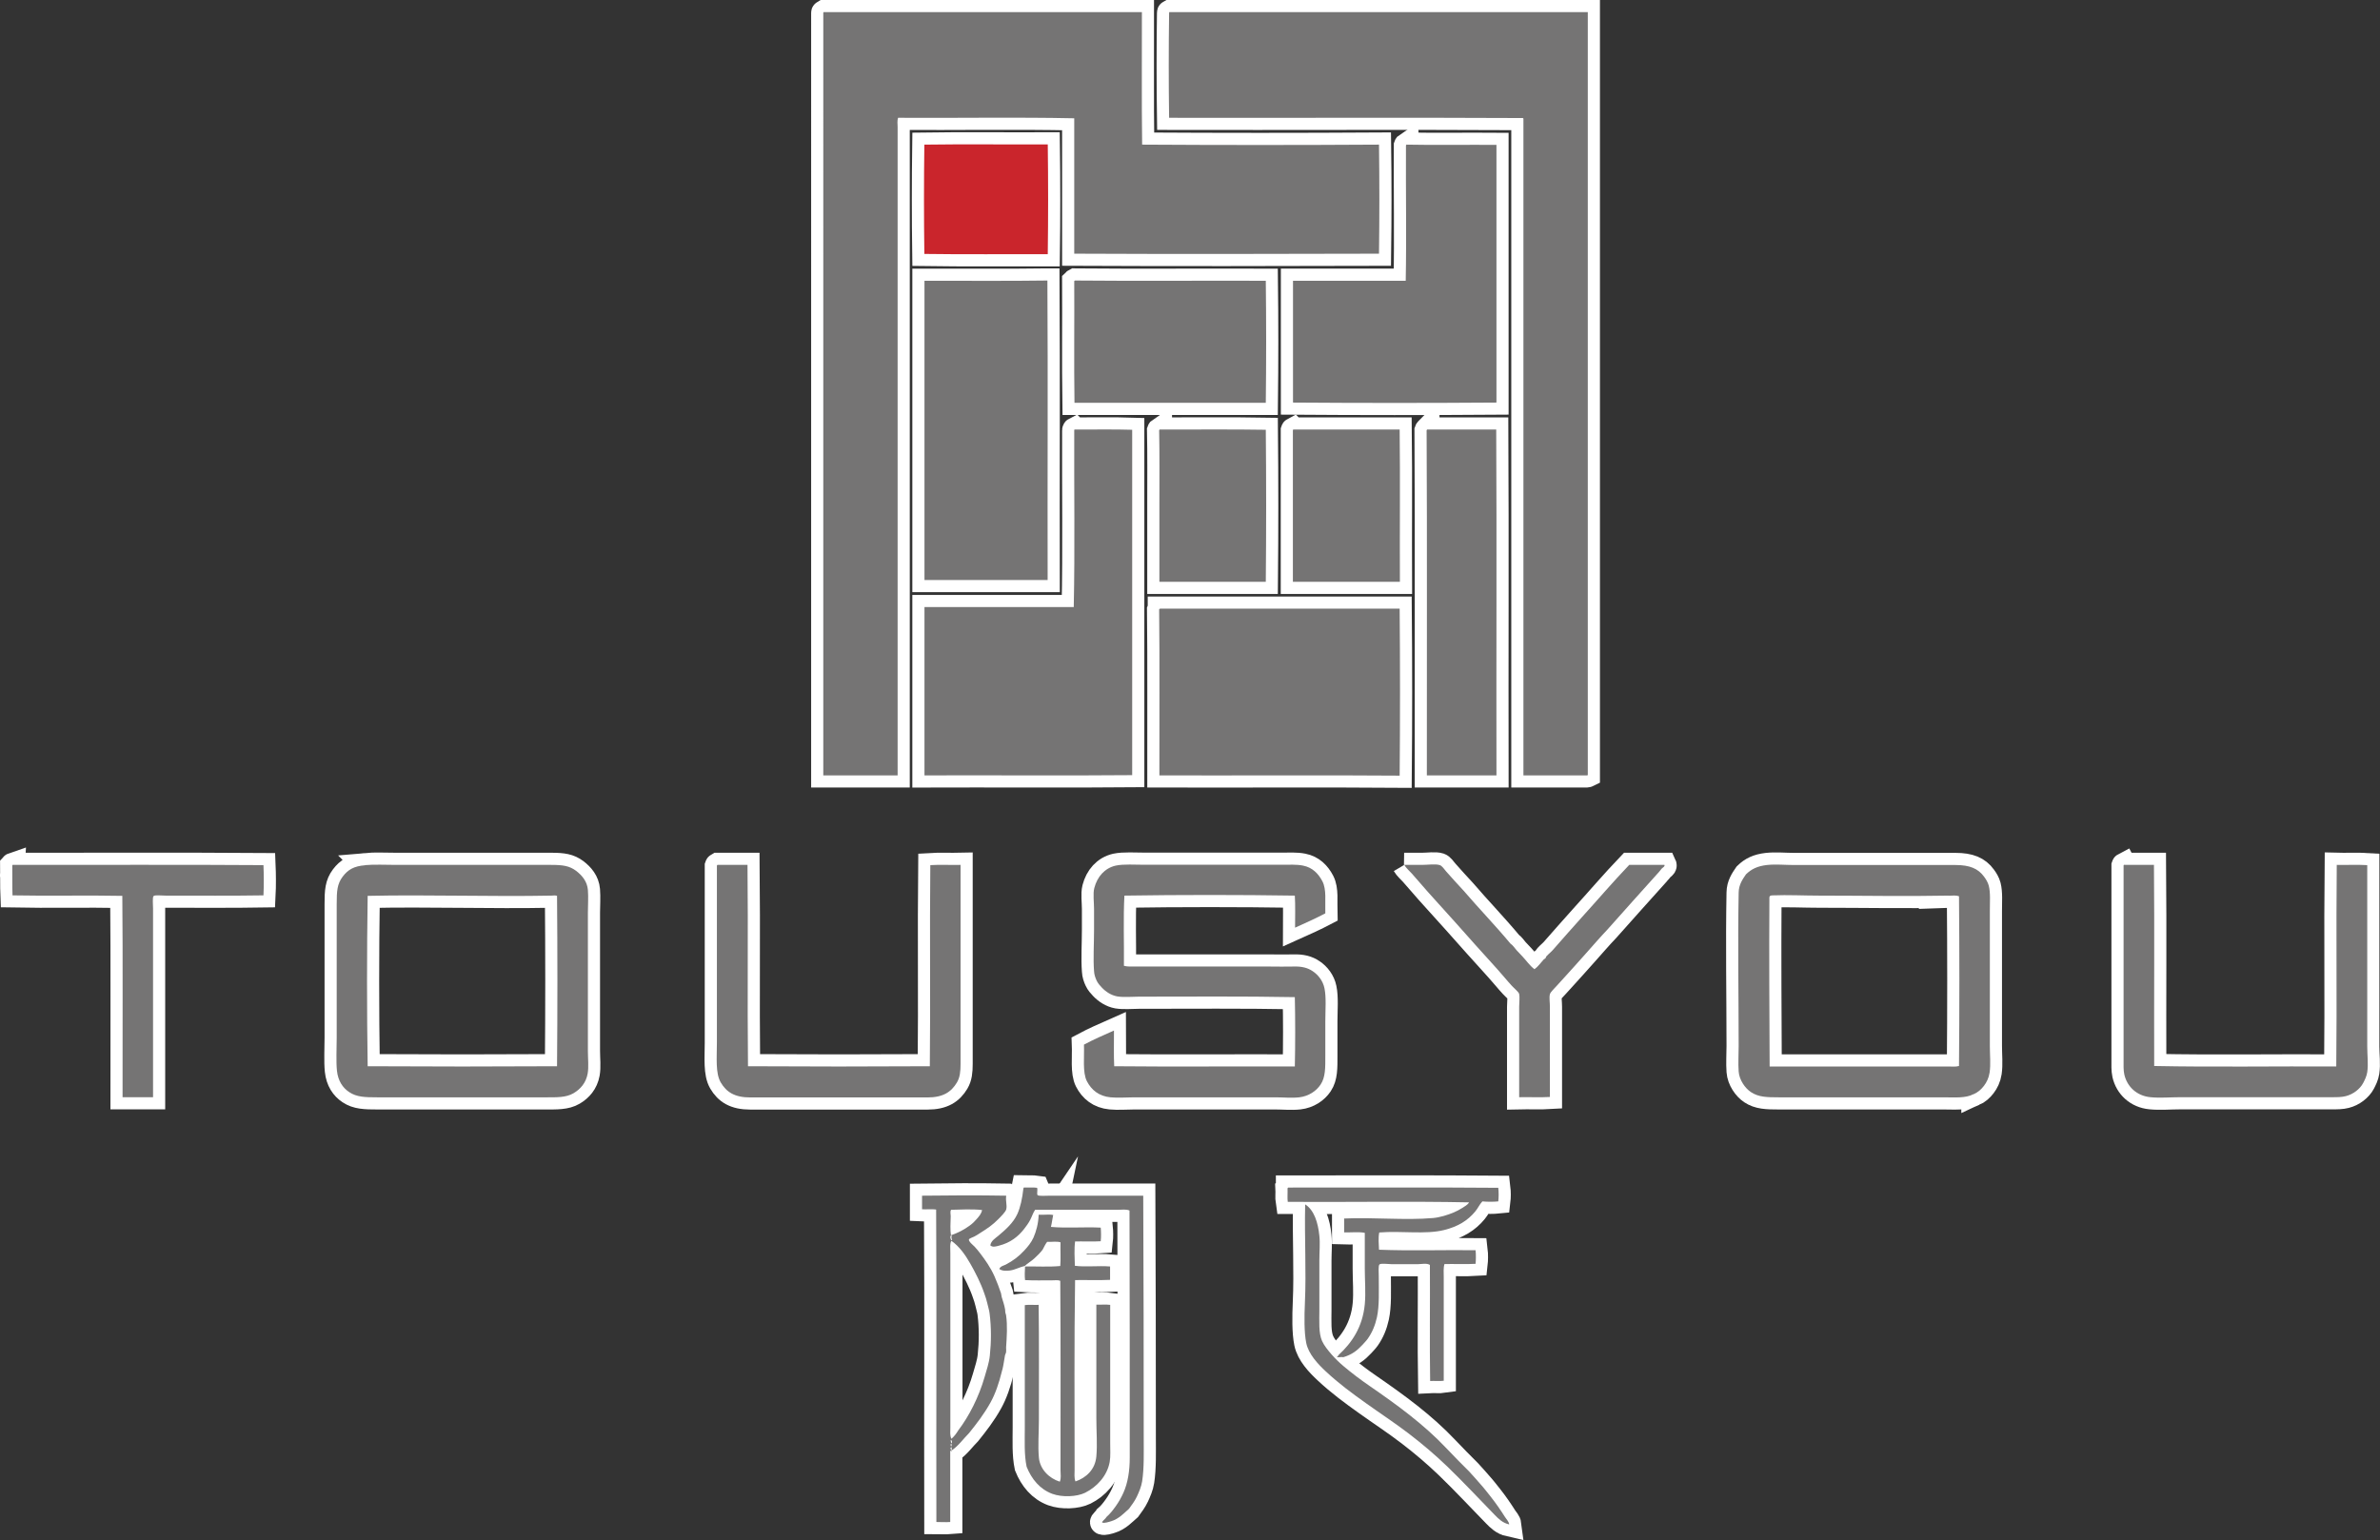
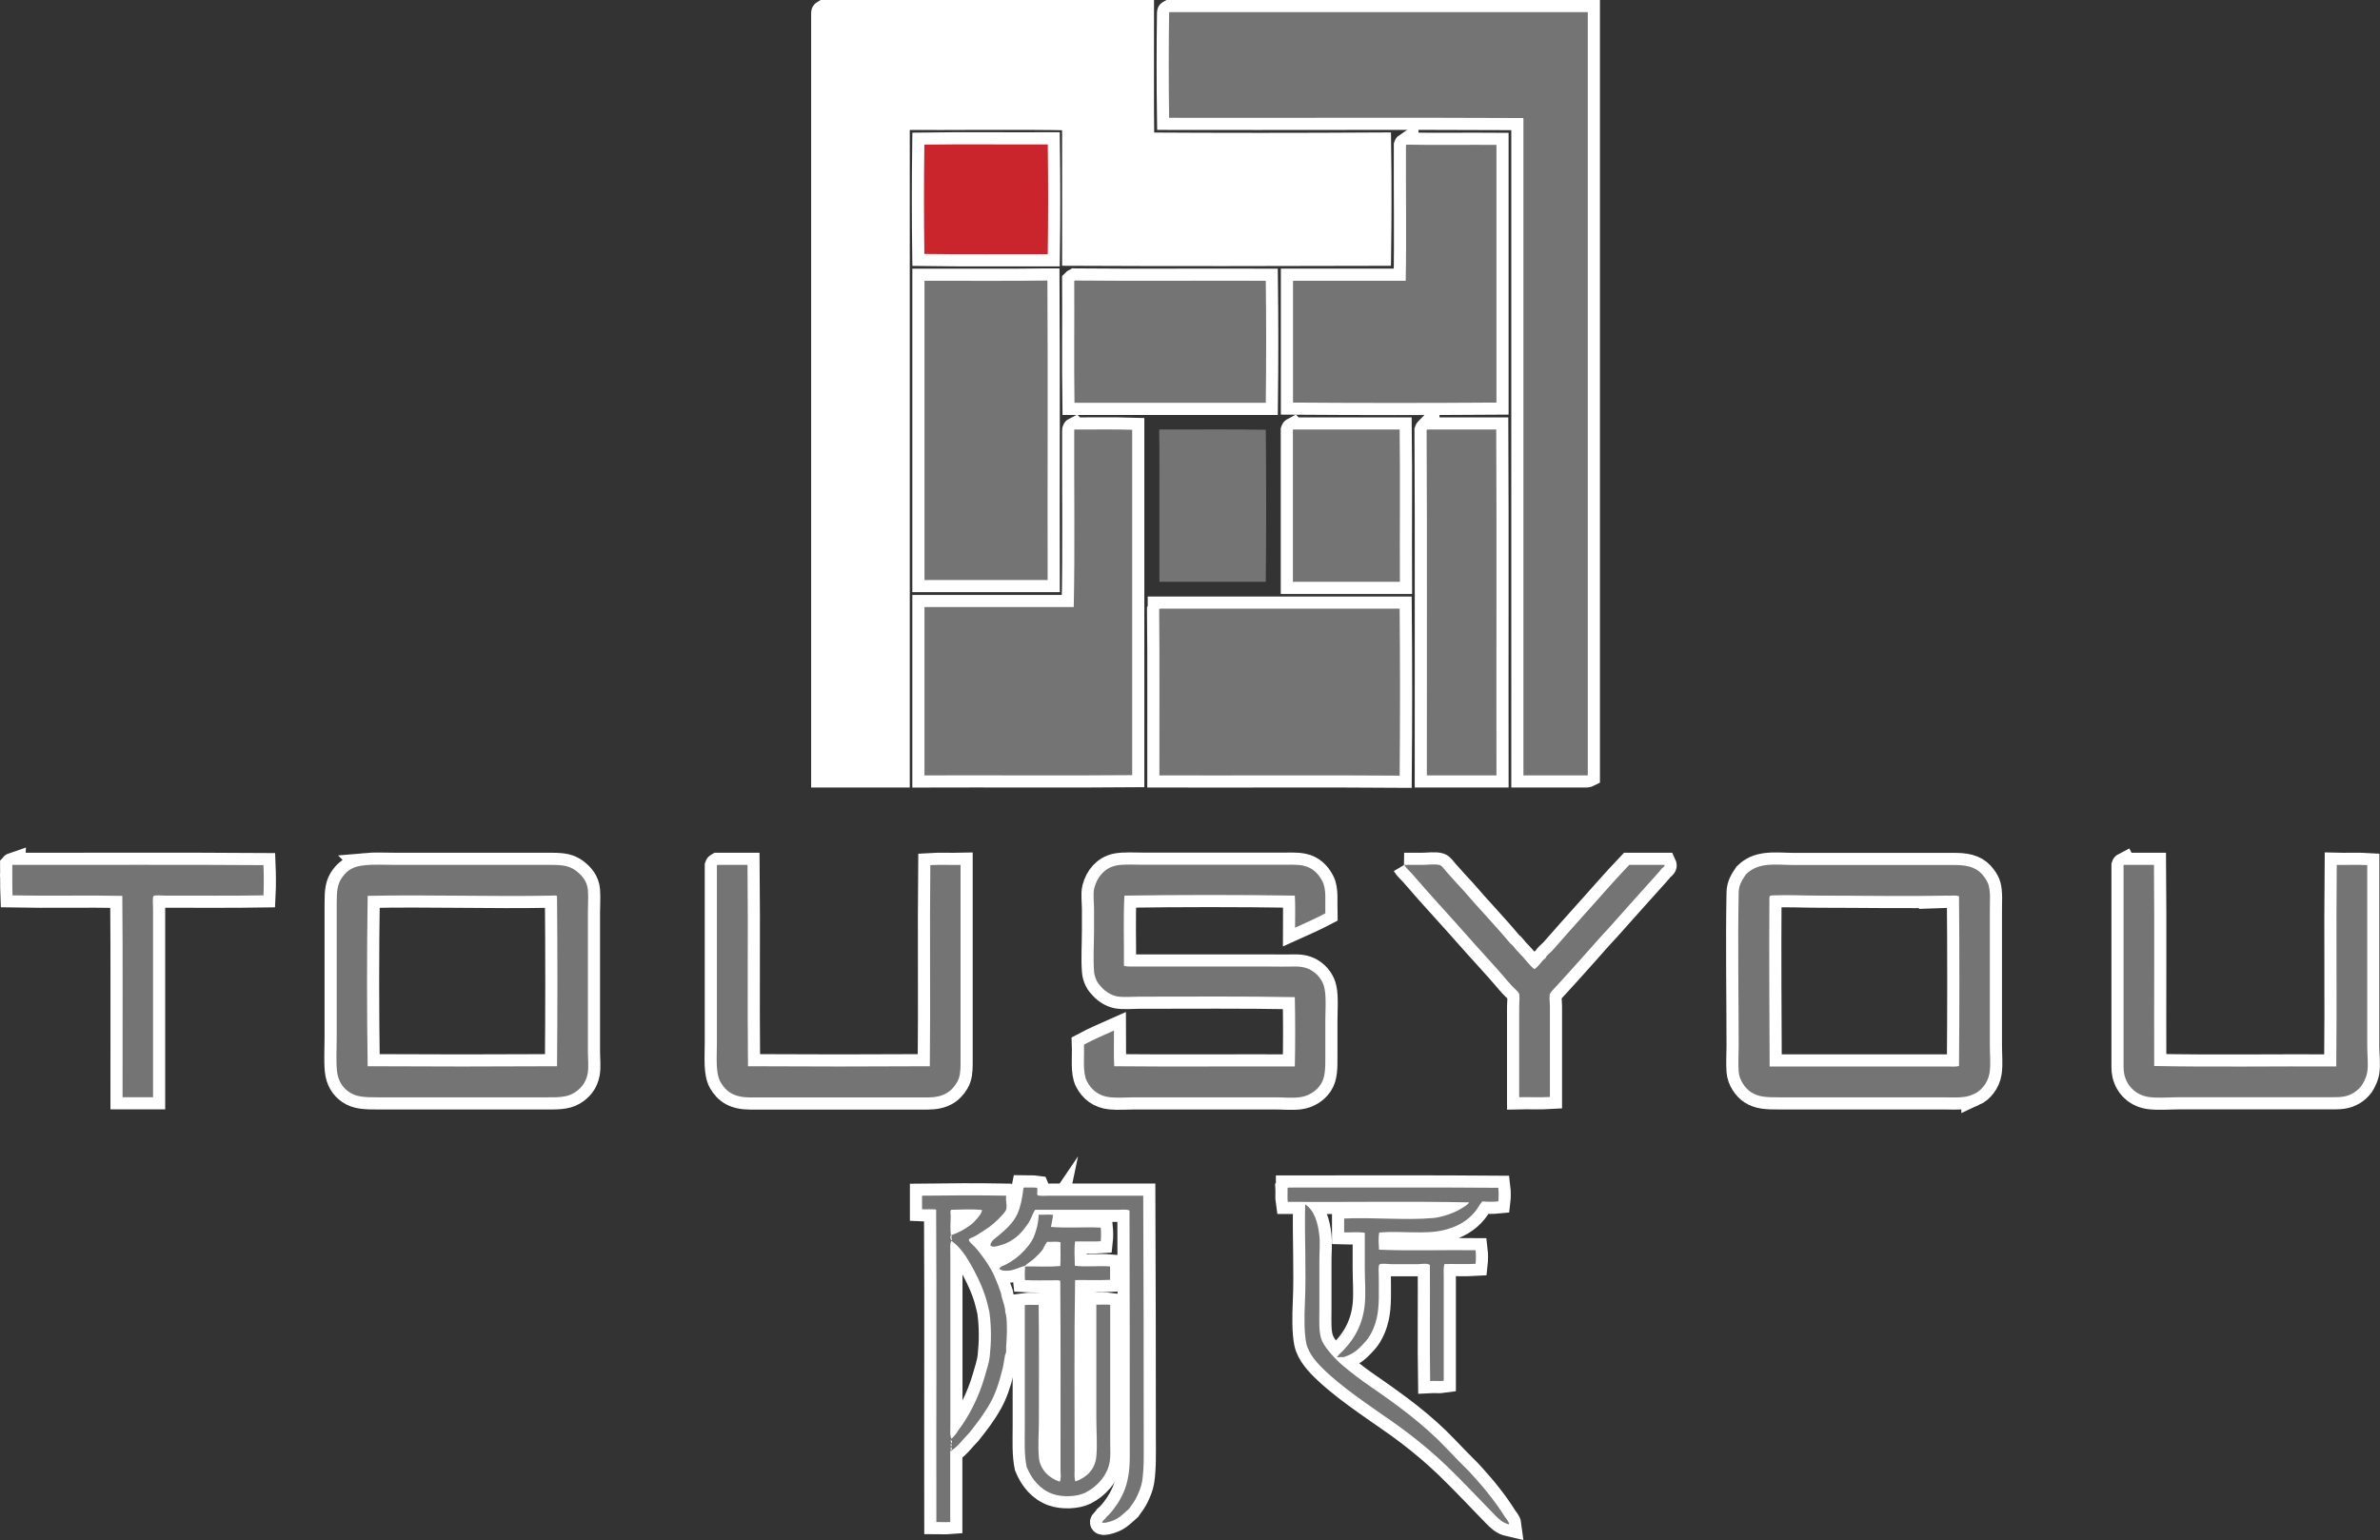
<svg xmlns="http://www.w3.org/2000/svg" id="_圖層_1" viewBox="0 0 195.94 126.82">
  <rect x="0" y="0" width="195.94" height="126.82" fill="#333333" stroke="none" />
  <defs>
    <style>.cls-1{fill:#ca252c;}.cls-1,.cls-2,.cls-3{fill-rule:evenodd;}.cls-2{fill:#fff;stroke:#fff;stroke-miterlimit:10;stroke-width:2px;}.cls-3{fill:#757474;}</style>
  </defs>
  <path class="cls-2" d="m67.81,1h26.2c.01,3.54-.03,7.33.02,10.91,6.36.04,13.07.04,19.5,0,.04,2.94.04,6.04,0,8.98-8.32.02-16.74.04-25.09,0v-11.15c-4.75-.1-9.73-.01-14.5-.04-.09.24-.04.52-.04.77v53.38c-1.87,0-4.19,0-6.12,0V1.07s0-.06.02-.07Z" />
  <path class="cls-2" d="m96.27,1h34.45v62.83s-.04.02-.06.02h-5.24V9.76s-.04-.02-.04-.04c-9.61-.05-19.43,0-29.13-.02-.04-2.73-.04-5.9,0-8.63,0-.03,0-.06.02-.07Z" />
  <path class="cls-2" d="m115.81,11.91c2.42.05,4.94,0,7.39.02v21.22c-5.5.04-11.29.04-16.75,0v-10.03c3.08,0,6.27,0,9.28,0,.07-3.51,0-7.46.02-11.15.01-.03.03-.05.06-.07Z" />
  <path class="cls-2" d="m86.19,23.1h.04c.05,8.18,0,16.45.02,24.66h-10.14v-24.64c3.35-.01,6.76.03,10.07-.02Z" />
  <path class="cls-2" d="m88.51,23.1c5.19.05,10.47,0,15.7.02.04,3.22.04,6.76,0,10.05h-15.75c-.05-3.29,0-6.78-.02-10.03.02-.02.04-.03.06-.04Z" />
  <path class="cls-2" d="m88.49,35.37c1.57.01,3.19-.03,4.72.02v28.44c-5.45.05-11.53,0-17.1.02v-13.86c3.98,0,8.37,0,12.29,0,.1-4.71.02-9.89.04-14.56,0-.04.02-.06.04-.07Z" />
-   <path class="cls-2" d="m95.49,35.37c2.9.01,5.86-.03,8.72.02.04,4.03.04,8.5,0,12.52h-8.76v-6.27c0-2.12.02-4.26-.02-6.21.01-.03.03-.05.06-.07Z" />
  <path class="cls-2" d="m106.49,35.37c2.83,0,5.84,0,8.74,0,.05,4.14,0,8.37.02,12.54h-8.81v-12.48s.02-.06.04-.07Z" />
  <path class="cls-2" d="m117.51,35.37c1.81,0,3.79,0,5.67,0,.05,9.45,0,19,.02,28.48h-5.73c-.01-9.28.03-19.02-.02-28.42.01-.03.04-.05.06-.07Z" />
  <path class="cls-2" d="m95.49,50.12c6.62,0,13.12,0,19.74,0,.04,4.53.04,9.21,0,13.75-6.54-.05-13.28,0-19.78-.02-.01-4.36.03-9.18-.02-13.66.01-.03.03-.05.06-.06Z" />
  <path class="cls-2" d="m1.05,71.22c6.86.01,13.89-.03,20.64.02.03.71.04,1.71,0,2.49-2.42.04-5.39.02-8.06.02-.37,0-.89-.07-.99.04-.1.11-.04.7-.04,1.01v15.55h-2.51c-.01-5.48.03-11.17-.02-16.58-2.87-.06-6.09.02-9.04-.04-.03-.74-.01-1.76-.02-2.45.02-.02.01-.06.04-.07Z" />
  <path class="cls-2" d="m30.05,71.24c.76-.07,1.74-.02,2.58-.02h12.74c.98,0,1.51.08,2.06.49.48.37.91.86.97,1.57.05.62,0,1.27,0,1.87,0,3.69,0,7.6,0,11.39,0,.64.08,1.32-.02,1.87-.14.77-.6,1.28-1.16,1.61-.63.37-1.39.34-2.4.34h-13.75c-1.02,0-1.71-.02-2.32-.43-.53-.35-.92-.92-1.01-1.76-.08-.79-.02-1.79-.02-2.73v-11c0-1.07.04-1.65.49-2.25.43-.57.92-.87,1.85-.94Zm15.36,2.51c-4.97.1-10.16-.09-15.14.02-.07,4.59-.07,9.46,0,14.03,5.05.03,10.56.03,15.59,0,.04-4.61.04-9.5,0-14.03-.16-.06-.31-.02-.45-.02Z" />
  <path class="cls-2" d="m59.07,71.22h2.47c.06,5.48-.02,11.11.04,16.58,4.94.03,10.03.03,14.97,0,.06-5.37-.02-11.1.04-16.56.79-.05,1.67,0,2.49-.02v16.39c0,.63-.05,1.11-.3,1.53-.47.78-1.13,1.23-2.43,1.23h-14.58c-1.3,0-1.97-.45-2.43-1.23-.45-.76-.32-2.02-.32-3.31v-14.54s.02-.06.04-.07Z" />
  <path class="cls-2" d="m109.11,75.21c-.8.42-1.62.79-2.49,1.18,0-.75.03-1.91-.02-2.64-4.57-.07-9.44-.07-14.03,0-.1,1.84-.02,3.86-.04,5.78.28.08.6.06.9.06h11.06c.69,0,1.39.02,2.02,0,.66-.02,1.15.1,1.57.39.45.3.84.8.96,1.4.16.75.07,1.8.07,2.73v2.82c0,.99.02,1.77-.39,2.38-.35.53-.98.96-1.76,1.05-.62.07-1.3,0-1.96,0h-11.64c-.64,0-1.31.06-1.93,0-.96-.09-1.58-.61-1.95-1.33-.37-.72-.2-2-.24-3.01.79-.42,1.63-.79,2.47-1.16.01.97-.03,2,.02,2.94,4.82.05,9.93,0,14.87.02.04-1.74.04-3.95,0-5.71-4.36-.08-8.43-.04-12.82-.04-.61,0-1.26.07-1.8-.02-.5-.09-.94-.38-1.27-.73-.16-.17-.32-.34-.43-.58-.1-.21-.2-.5-.21-.77-.08-1.02,0-2.22,0-3.42v-1.7c0-.56-.1-1.25.02-1.72.24-.93.85-1.64,1.76-1.85.65-.14,1.61-.07,2.4-.07h11.23c.64,0,1.28-.04,1.8.07.77.15,1.26.66,1.59,1.29.35.67.21,1.63.24,2.64Z" />
  <path class="cls-2" d="m115.6,71.22c.41,0,.95,0,1.48,0,.5,0,1.09-.1,1.46.02.18.06.36.33.51.51.49.56.98,1.09,1.46,1.61,1.26,1.47,2.6,2.85,3.84,4.34.21.14.33.35.5.54.16.18.33.34.49.52.33.35.6.76.99,1.05.3-.21.5-.52.75-.79.04-.04.11-.07.15-.11.04-.04.04-.12.09-.17.16-.18.36-.33.52-.51.78-.9,1.6-1.81,2.4-2.71,1.3-1.43,2.55-2.9,3.89-4.3.96,0,2.07,0,2.9,0,.06.13-.15.22-.24.32-.1.12-.19.26-.28.34-1.39,1.55-2.79,3.1-4.17,4.66-.63.66-1.19,1.32-1.8,2s-1.1,1.24-1.78,1.98c-.18.19-.38.42-.6.66-.16.19-.51.5-.56.69-.07.26,0,.68,0,1.03v7.43c-.8.05-1.7,0-2.53.02v-7.45c0-.36.06-.78,0-1.05-.04-.17-.41-.46-.6-.67-.18-.19-.41-.46-.58-.66-.8-.94-1.56-1.74-2.36-2.64-1.17-1.31-2.35-2.65-3.54-3.95-.59-.64-1.16-1.33-1.76-2-.22-.24-.46-.44-.62-.71Z" />
  <path class="cls-2" d="m174.88,71.22h2.45c.05,5.48,0,11.05.02,16.56,4.89.1,10.08.01,14.99.04.06-5.39-.02-11.13.04-16.6.68.02,1.73-.03,2.51.02v14.93c0,.71.1,1.47,0,2.12-.05.34-.21.65-.34.9-.26.49-.82.92-1.42,1.07-.34.09-.71.09-1.16.09h-12.46c-.83,0-1.69.08-2.47,0-1.12-.11-1.92-.86-2.15-1.87-.08-.37-.06-.78-.06-1.27v-15.94s.02-.06.04-.07Z" />
  <path class="cls-2" d="m84.28,97.79c.36.01.77-.03,1.1.02.07.16-.04.5.04.6.08.1.7.05,1.03.05,2.51,0,5.39,0,7.67,0,.03,6.38.04,13.33.04,19.91,0,1.22.04,2.52-.13,3.61-.07.45-.26.88-.43,1.25-.18.38-.42.69-.65,1.01-.37.32-.83.84-1.48,1.03-.2.06-.54.17-.71.11-.13-.05.28-.32.32-.45.3-.26.55-.58.79-.92.24-.34.44-.69.62-1.09.36-.81.52-1.78.52-2.9,0-6.63,0-13.87-.02-20.34-.28-.12-.62-.06-.92-.06h-6.85c-.18.26-.26.56-.41.84-.14.27-.32.51-.49.73-.48.62-1.12,1.14-2.06,1.38-.23.06-.53.17-.73-.02.06-.38.41-.58.66-.79.58-.49,1.23-1.05,1.57-1.8.25-.56.4-1.27.49-2.06,0-.03,0-.06.02-.06Z" />
  <path class="cls-2" d="m106.04,97.79c5.76.01,11.59-.03,17.31.02.04.33.04.79,0,1.12-.39.04-.92.04-1.31,0-.24.26-.37.57-.58.82-.62.76-1.44,1.26-2.58,1.54-1.53.38-3.51.05-5.33.2-.09.41-.04,1.01-.02,1.42,2.56.1,5.3.01,7.95.04.04.33.03.86,0,1.12-.8.05-1.79,0-2.56.02-.1.32-.06.71-.06,1.1v8.51c-.33.05-.75,0-1.12.02-.05-3.04,0-6.48-.02-9.56-.27-.16-.63-.07-.99-.06-.69,0-1.4,0-2.15,0-.27,0-.88-.09-1.01.02-.11.09-.06.66-.06.96,0,1.22.06,2.42-.15,3.39-.14.65-.39,1.25-.75,1.76-.14.2-.31.36-.47.54-.43.46-.85.78-1.55.99-.14-.04-.3.02-.49,0-.09-.03.11-.11.11-.19,1.06-.97,1.97-2.27,2.15-4.17.09-.95,0-1.96,0-2.94v-2.94c-.48-.1-1.14-.02-1.7-.04,0-.3,0-.77,0-1.14,2.36-.11,5.08.16,7.32-.04.56-.05,1.2-.25,1.68-.45.24-.1.49-.23.71-.37.21-.13.46-.27.58-.47-4.89-.1-9.96-.01-14.93-.04-.05-.32,0-.74-.02-1.1.02-.02.01-.06.04-.06Z" />
  <path class="cls-2" d="m107.46,99.18c.73.47,1.05,1.49,1.16,2.58.07.62,0,1.34,0,2.04v4.04c0,.97-.07,1.92.22,2.58.17.38.48.76.79,1.12.3.34.64.67.96.94.71.6,1.44,1.15,2.17,1.65,2.29,1.58,4.46,3.16,6.32,5.13.62.66,1.26,1.3,1.89,1.93.31.32.59.67.9,1.01.3.33.59.71.86,1.05.42.53.8,1.08,1.18,1.68.12.19.31.36.34.6-.54-.12-.88-.46-1.2-.79-1.28-1.31-2.57-2.7-3.91-3.99-1-.96-2.07-1.87-3.2-2.73-1.11-.85-2.32-1.64-3.48-2.47-1.15-.82-2.24-1.62-3.31-2.62-.63-.59-1.42-1.41-1.61-2.34-.18-.88-.16-2.21-.11-3.31.12-2.63-.04-5.33.02-8.03v-.07Z" />
  <path class="cls-2" d="m86.71,100.02c-.07.33-.11.7-.19,1.01,1.28.12,2.79-.01,4.1.06.03.32.04.77,0,1.12-.66.05-1.54,0-2.11.02-.08.57-.04,1.39-.02,2,.83.12,1.97-.02,2.9.06,0,.28,0,.82,0,1.1-.92.05-2.11,0-2.88.02-.08,5.02-.04,10.43-.04,15.62,0,.31-.05.66.07.96.87-.3,1.62-.96,1.72-2.06.09-.99,0-2.07,0-3.14v-9.36c.3.02.8-.03,1.14.02v11.36c0,.54.04,1.1-.04,1.57-.21,1.16-1.06,2.06-2.02,2.54-.69.34-1.89.39-2.71.09-1.02-.38-1.7-1.21-2.11-2.23-.21-1.01-.15-2.12-.15-3.24v-10.07c.34-.05.77,0,1.14-.02.04,2.97.02,6.34.02,9.45,0,1.08-.09,2.15,0,3.13.09.98.86,1.71,1.72,1.98.13-.29.06-.62.06-.94,0-5.14.02-10.48-.02-15.6-.18-.08-.43-.04-.67-.04-.71,0-1.55.02-2.23-.02-.04-.33-.02-.78,0-1.12.89-.02,1.98.05,2.9-.04.05-.52,0-1.4.02-1.95-.28-.1-.74-.02-1.1-.04-.15.19-.25.42-.37.64-.2.27-.44.5-.69.73-.25.23-.54.39-.79.62-.36.07-.78.31-1.21.37-.3.04-.68.04-.88-.13.1-.23.36-.27.54-.36.59-.31,1.07-.67,1.52-1.16.28-.3.57-.65.75-1.05.23-.52.41-1.18.43-1.89.44.02.92-.05,1.18.02Z" />
  <path class="cls-2" d="m162.47,90.1c-.65.35-1.58.26-2.47.26h-13.57c-.99,0-1.66-.02-2.28-.43-.47-.31-.96-.99-1.01-1.7-.05-.68,0-1.39,0-2.1,0-4.17-.08-8.4,0-12.63.01-.65.32-1.09.6-1.5.45-.44.95-.68,1.72-.77.71-.08,1.49,0,2.24,0h13.29c1.17,0,1.87.29,2.36.97.15.2.31.46.38.73.15.57.09,1.35.09,2.12,0,3.77,0,7.3,0,11.08,0,.75.08,1.52-.02,2.19-.07.46-.25.81-.47,1.1-.22.28-.46.51-.86.69Zm-2.02-16.35c-3.55.07-7.14,0-10.65,0-1.3,0-2.6-.07-3.87-.02-.29.01-.26.11-.26.37-.03,4.5,0,9.42.02,13.72h14.69c.31,0,.62.04.9-.04.04-4.49.04-9.57,0-13.98-.27-.09-.55-.05-.84-.04Z" />
  <path class="cls-2" d="m82.84,98.47c-.07.44.09.74,0,1.12-.05.2-.46.61-.62.77-.53.54-.92.79-1.57,1.2-.11.07-.27.18-.43.26-.15.07-.43.17-.45.24-.05.16.35.48.45.58.2.21.32.37.47.56.42.55.86,1.17,1.18,1.89.19.43.38.92.54,1.4.03.1.03.22.06.32.1.34.21.62.28,1.03.01.09,0,.17.02.26.02.07.05.14.06.21.12.85.06,1.74,0,2.66,0,.12.02.24,0,.37-.01.09-.07.17-.09.26-.08.43-.12.8-.21,1.16-.02.07-.05.14-.06.21-.22.9-.52,1.8-.93,2.53-.52.94-1.15,1.75-1.76,2.51-.47.47-.86,1.04-1.42,1.42-.06-.08.06-.23-.06-.26-.13.14.07.26.04.34-.08.02-.05-.11-.11-.04,0,1.78,0,4.01,0,5.86-.36.03-.82,0-1.14,0-.02-8.57.03-17.2-.02-25.73-.34-.05-.78,0-1.16-.02,0-.29,0-.82,0-1.12,2.09-.03,4.72-.04,6.92,0Zm-4.53,1.14c-.11.14-.04.34-.04.54-.02.52-.05,1.15.02,1.57.58-.2,1.08-.46,1.53-.79.23-.16.42-.35.6-.56.17-.2.38-.42.43-.73-.74-.09-1.83-.04-2.53-.02Zm.02,2.51s.05-.02.06-.04c-.06-.08-.09-.21-.02-.3-.03-.01-.06-.03-.09-.04-.08.11-.02.29.04.39Zm-.09,1.1v14.35c0,.31-.05.63.09.91.22-.19.4-.43.56-.69.89-1.17,1.7-2.76,2.17-4.4.16-.56.37-1.16.43-1.76.12-1.12.13-2.3-.02-3.48-.03-.27-.13-.55-.19-.84-.06-.26-.15-.55-.24-.79-.3-.88-.74-1.73-1.16-2.47-.42-.74-.92-1.43-1.55-1.87-.14.17-.09.66-.09,1.05Zm.09,15.64c.08-.06.05-.28-.06-.28,0,.11.02.21.06.28Zm0,.22s.06-.17-.04-.19c-.05.04-.02.27.04.19Z" />
  <path class="cls-2" d="m86.22,11.89h.04c.04,2.96.04,6.08,0,9.04-3.38-.01-6.82.03-10.16-.02-.04-2.95-.04-6.05,0-9,3.31-.05,6.84,0,10.12-.02Z" />
-   <path class="cls-3" d="m67.81,1h26.2c.01,3.54-.03,7.33.02,10.91,6.36.04,13.07.04,19.5,0,.04,2.94.04,6.04,0,8.98-8.32.02-16.74.04-25.09,0v-11.15c-4.75-.1-9.73-.01-14.5-.04-.09.24-.04.52-.04.77v53.38c-1.87,0-4.19,0-6.12,0V1.07s0-.06.02-.07Z" />
  <path class="cls-3" d="m96.27,1h34.45v62.83s-.04.02-.06.02h-5.24V9.76s-.04-.02-.04-.04c-9.61-.05-19.43,0-29.13-.02-.04-2.73-.04-5.9,0-8.63,0-.03,0-.06.02-.07Z" />
  <path class="cls-3" d="m115.81,11.91c2.42.05,4.94,0,7.39.02v21.22c-5.5.04-11.29.04-16.75,0v-10.03c3.08,0,6.27,0,9.28,0,.07-3.51,0-7.46.02-11.15.01-.03.03-.05.06-.07Z" />
  <path class="cls-3" d="m86.19,23.1h.04c.05,8.18,0,16.45.02,24.66h-10.14v-24.64c3.35-.01,6.76.03,10.07-.02Z" />
  <path class="cls-3" d="m88.51,23.1c5.19.05,10.47,0,15.7.02.04,3.22.04,6.76,0,10.05h-15.75c-.05-3.29,0-6.78-.02-10.03.02-.02.04-.03.06-.04Z" />
  <path class="cls-3" d="m88.49,35.37c1.57.01,3.19-.03,4.72.02v28.44c-5.45.05-11.53,0-17.1.02v-13.86c3.98,0,8.37,0,12.29,0,.1-4.71.02-9.89.04-14.56,0-.04.02-.06.04-.07Z" />
  <path class="cls-3" d="m95.49,35.37c2.9.01,5.86-.03,8.72.02.04,4.03.04,8.5,0,12.52h-8.76v-6.27c0-2.12.02-4.26-.02-6.21.01-.03.03-.05.06-.07Z" />
  <path class="cls-3" d="m106.49,35.37c2.83,0,5.84,0,8.74,0,.05,4.14,0,8.37.02,12.54h-8.81v-12.48s.02-.06.04-.07Z" />
  <path class="cls-3" d="m117.51,35.37c1.81,0,3.79,0,5.67,0,.05,9.45,0,19,.02,28.48h-5.73c-.01-9.28.03-19.02-.02-28.42.01-.03.04-.05.06-.07Z" />
  <path class="cls-3" d="m95.49,50.12c6.62,0,13.12,0,19.74,0,.04,4.53.04,9.21,0,13.75-6.54-.05-13.28,0-19.78-.02-.01-4.36.03-9.18-.02-13.66.01-.03.03-.05.06-.06Z" />
  <path class="cls-3" d="m1.05,71.22c6.86.01,13.89-.03,20.64.02.03.71.04,1.71,0,2.49-2.42.04-5.39.02-8.06.02-.37,0-.89-.07-.99.04-.1.11-.04.7-.04,1.01v15.55h-2.51c-.01-5.48.03-11.17-.02-16.58-2.87-.06-6.09.02-9.04-.04-.03-.74-.01-1.76-.02-2.45.02-.02.01-.06.04-.07Z" />
  <path class="cls-3" d="m30.05,71.24c.76-.07,1.74-.02,2.58-.02h12.74c.98,0,1.51.08,2.06.49.48.37.91.86.97,1.57.05.62,0,1.27,0,1.87,0,3.69,0,7.6,0,11.39,0,.64.08,1.32-.02,1.87-.14.77-.6,1.28-1.16,1.61-.63.37-1.39.34-2.4.34h-13.75c-1.02,0-1.71-.02-2.32-.43-.53-.35-.92-.92-1.01-1.76-.08-.79-.02-1.79-.02-2.73v-11c0-1.07.04-1.65.49-2.25.43-.57.92-.87,1.85-.94Zm15.36,2.51c-4.97.1-10.16-.09-15.14.02-.07,4.59-.07,9.46,0,14.03,5.05.03,10.56.03,15.59,0,.04-4.61.04-9.5,0-14.03-.16-.06-.31-.02-.45-.02Z" />
  <path class="cls-3" d="m59.07,71.22h2.47c.06,5.48-.02,11.11.04,16.58,4.94.03,10.03.03,14.97,0,.06-5.37-.02-11.1.04-16.56.79-.05,1.67,0,2.49-.02v16.39c0,.63-.05,1.11-.3,1.53-.47.78-1.13,1.23-2.43,1.23h-14.58c-1.3,0-1.97-.45-2.43-1.23-.45-.76-.32-2.02-.32-3.31v-14.54s.02-.06.04-.07Z" />
  <path class="cls-3" d="m109.11,75.21c-.8.42-1.62.79-2.49,1.18,0-.75.03-1.91-.02-2.64-4.57-.07-9.44-.07-14.03,0-.1,1.84-.02,3.86-.04,5.78.28.08.6.06.9.06h11.06c.69,0,1.39.02,2.02,0,.66-.02,1.15.1,1.57.39.45.3.84.8.96,1.4.16.75.07,1.8.07,2.73v2.82c0,.99.02,1.77-.39,2.38-.35.53-.98.96-1.76,1.05-.62.07-1.3,0-1.96,0h-11.64c-.64,0-1.31.06-1.93,0-.96-.09-1.58-.61-1.95-1.33-.37-.72-.2-2-.24-3.01.79-.42,1.63-.79,2.47-1.16.01.97-.03,2,.02,2.94,4.82.05,9.93,0,14.87.02.04-1.74.04-3.95,0-5.71-4.36-.08-8.43-.04-12.82-.04-.61,0-1.26.07-1.8-.02-.5-.09-.94-.38-1.27-.73-.16-.17-.32-.34-.43-.58-.1-.21-.2-.5-.21-.77-.08-1.02,0-2.22,0-3.42v-1.7c0-.56-.1-1.25.02-1.72.24-.93.85-1.64,1.76-1.85.65-.14,1.61-.07,2.4-.07h11.23c.64,0,1.28-.04,1.8.07.77.15,1.26.66,1.59,1.29.35.67.21,1.63.24,2.64Z" />
  <path class="cls-3" d="m115.6,71.22c.41,0,.95,0,1.48,0,.5,0,1.09-.1,1.46.02.18.06.36.33.51.51.49.56.98,1.09,1.46,1.61,1.26,1.47,2.6,2.85,3.84,4.34.21.14.33.35.5.54.16.18.33.34.49.52.33.35.6.76.99,1.05.3-.21.5-.52.75-.79.04-.04.11-.07.15-.11.04-.04.04-.12.09-.17.16-.18.36-.33.52-.51.78-.9,1.6-1.81,2.4-2.71,1.3-1.43,2.55-2.9,3.89-4.3.96,0,2.07,0,2.9,0,.06.13-.15.22-.24.32-.1.12-.19.26-.28.34-1.39,1.55-2.79,3.1-4.17,4.66-.63.66-1.19,1.32-1.8,2s-1.1,1.24-1.78,1.98c-.18.19-.38.42-.6.66-.16.19-.51.5-.56.69-.07.26,0,.68,0,1.03v7.43c-.8.05-1.7,0-2.53.02v-7.45c0-.36.06-.78,0-1.05-.04-.17-.41-.46-.6-.67-.18-.19-.41-.46-.58-.66-.8-.94-1.56-1.74-2.36-2.64-1.17-1.31-2.35-2.65-3.54-3.95-.59-.64-1.16-1.33-1.76-2-.22-.24-.46-.44-.62-.71Z" />
  <path class="cls-3" d="m174.88,71.22h2.45c.05,5.48,0,11.05.02,16.56,4.89.1,10.08.01,14.99.04.06-5.39-.02-11.13.04-16.6.68.02,1.73-.03,2.51.02v14.93c0,.71.1,1.47,0,2.12-.05.34-.21.65-.34.9-.26.49-.82.92-1.42,1.07-.34.09-.71.09-1.16.09h-12.46c-.83,0-1.69.08-2.47,0-1.12-.11-1.92-.86-2.15-1.87-.08-.37-.06-.78-.06-1.27v-15.94s.02-.06.04-.07Z" />
  <path class="cls-3" d="m84.28,97.79c.36.01.77-.03,1.1.02.07.16-.04.5.04.6.08.1.7.05,1.03.05,2.51,0,5.39,0,7.67,0,.03,6.38.04,13.33.04,19.91,0,1.22.04,2.52-.13,3.61-.07.45-.26.88-.43,1.25-.18.38-.42.69-.65,1.01-.37.32-.83.84-1.48,1.03-.2.06-.54.17-.71.11-.13-.05.28-.32.32-.45.3-.26.55-.58.79-.92.24-.34.44-.69.62-1.09.36-.81.52-1.78.52-2.9,0-6.63,0-13.87-.02-20.34-.28-.12-.62-.06-.92-.06h-6.85c-.18.26-.26.56-.41.84-.14.27-.32.51-.49.73-.48.62-1.12,1.14-2.06,1.38-.23.06-.53.17-.73-.02.06-.38.41-.58.66-.79.58-.49,1.23-1.05,1.57-1.8.25-.56.4-1.27.49-2.06,0-.03,0-.06.02-.06Z" />
  <path class="cls-3" d="m106.04,97.79c5.76.01,11.59-.03,17.31.02.04.33.04.79,0,1.12-.39.04-.92.04-1.31,0-.24.26-.37.57-.58.82-.62.76-1.44,1.26-2.58,1.54-1.53.38-3.51.05-5.33.2-.09.41-.04,1.01-.02,1.42,2.56.1,5.3.01,7.95.04.04.33.03.86,0,1.12-.8.05-1.79,0-2.56.02-.1.32-.06.71-.06,1.1v8.51c-.33.05-.75,0-1.12.02-.05-3.04,0-6.48-.02-9.56-.27-.16-.63-.07-.99-.06-.69,0-1.4,0-2.15,0-.27,0-.88-.09-1.01.02-.11.09-.06.66-.06.96,0,1.22.06,2.42-.15,3.39-.14.65-.39,1.25-.75,1.76-.14.2-.31.36-.47.54-.43.46-.85.78-1.55.99-.14-.04-.3.02-.49,0-.09-.03.11-.11.11-.19,1.06-.97,1.97-2.27,2.15-4.17.09-.95,0-1.96,0-2.94v-2.94c-.48-.1-1.14-.02-1.7-.04,0-.3,0-.77,0-1.14,2.36-.11,5.08.16,7.32-.04.56-.05,1.2-.25,1.68-.45.24-.1.49-.23.71-.37.21-.13.46-.27.58-.47-4.89-.1-9.96-.01-14.93-.04-.05-.32,0-.74-.02-1.1.02-.02.01-.06.04-.06Z" />
  <path class="cls-3" d="m107.46,99.18c.73.47,1.05,1.49,1.16,2.58.07.62,0,1.34,0,2.04v4.04c0,.97-.07,1.92.22,2.58.17.38.48.76.79,1.12.3.34.64.67.96.94.71.6,1.44,1.15,2.17,1.65,2.29,1.58,4.46,3.16,6.32,5.13.62.66,1.26,1.3,1.89,1.93.31.32.59.67.9,1.01.3.33.59.71.86,1.05.42.53.8,1.08,1.18,1.68.12.19.31.36.34.6-.54-.12-.88-.46-1.2-.79-1.28-1.31-2.57-2.7-3.91-3.99-1-.96-2.07-1.87-3.2-2.73-1.11-.85-2.32-1.64-3.48-2.47-1.15-.82-2.24-1.62-3.31-2.62-.63-.59-1.42-1.41-1.61-2.34-.18-.88-.16-2.21-.11-3.31.12-2.63-.04-5.33.02-8.03v-.07Z" />
  <path class="cls-3" d="m86.71,100.02c-.07.33-.11.7-.19,1.01,1.28.12,2.79-.01,4.1.06.03.32.04.77,0,1.12-.66.05-1.54,0-2.11.02-.08.57-.04,1.39-.02,2,.83.12,1.97-.02,2.9.06,0,.28,0,.82,0,1.1-.92.05-2.11,0-2.88.02-.08,5.02-.04,10.43-.04,15.62,0,.31-.05.66.07.96.87-.3,1.62-.96,1.72-2.06.09-.99,0-2.07,0-3.14v-9.36c.3.02.8-.03,1.14.02v11.36c0,.54.04,1.1-.04,1.57-.21,1.16-1.06,2.06-2.02,2.54-.69.34-1.89.39-2.71.09-1.02-.38-1.7-1.21-2.11-2.23-.21-1.01-.15-2.12-.15-3.24v-10.07c.34-.05.77,0,1.14-.02.04,2.97.02,6.34.02,9.45,0,1.08-.09,2.15,0,3.13.09.98.86,1.71,1.72,1.98.13-.29.06-.62.06-.94,0-5.14.02-10.48-.02-15.6-.18-.08-.43-.04-.67-.04-.71,0-1.55.02-2.23-.02-.04-.33-.02-.78,0-1.12.89-.02,1.98.05,2.9-.04.05-.52,0-1.4.02-1.95-.28-.1-.74-.02-1.1-.04-.15.19-.25.42-.37.64-.2.27-.44.5-.69.73-.25.23-.54.39-.79.62-.36.07-.78.31-1.21.37-.3.04-.68.04-.88-.13.1-.23.36-.27.54-.36.59-.31,1.07-.67,1.52-1.16.28-.3.57-.65.75-1.05.23-.52.41-1.18.43-1.89.44.02.92-.05,1.18.02Z" />
  <path class="cls-3" d="m162.47,90.1c-.65.35-1.58.26-2.47.26h-13.57c-.99,0-1.66-.02-2.28-.43-.47-.31-.96-.99-1.01-1.7-.05-.68,0-1.39,0-2.1,0-4.17-.08-8.4,0-12.63.01-.65.32-1.09.6-1.5.45-.44.95-.68,1.72-.77.71-.08,1.49,0,2.24,0h13.29c1.17,0,1.87.29,2.36.97.15.2.31.46.38.73.15.57.09,1.35.09,2.12,0,3.77,0,7.3,0,11.08,0,.75.08,1.52-.02,2.19-.07.46-.25.81-.47,1.1-.22.28-.46.51-.86.69Zm-2.02-16.35c-3.55.07-7.14,0-10.65,0-1.3,0-2.6-.07-3.87-.02-.29.01-.26.11-.26.37-.03,4.5,0,9.42.02,13.72h14.69c.31,0,.62.04.9-.04.04-4.49.04-9.57,0-13.98-.27-.09-.55-.05-.84-.04Z" />
  <path class="cls-3" d="m82.84,98.47c-.07.44.09.74,0,1.12-.05.2-.46.61-.62.77-.53.54-.92.79-1.57,1.2-.11.07-.27.18-.43.26-.15.07-.43.17-.45.24-.05.16.35.48.45.58.2.21.32.37.47.56.42.55.86,1.17,1.18,1.89.19.43.38.92.54,1.4.03.1.03.22.06.32.1.34.21.62.28,1.03.01.09,0,.17.02.26.02.07.05.14.06.21.12.85.06,1.74,0,2.66,0,.12.02.24,0,.37-.01.09-.07.17-.09.26-.08.43-.12.8-.21,1.16-.02.07-.05.14-.06.21-.22.9-.52,1.8-.93,2.53-.52.94-1.15,1.75-1.76,2.51-.47.47-.86,1.04-1.42,1.42-.06-.08.06-.23-.06-.26-.13.14.07.26.04.34-.08.02-.05-.11-.11-.04,0,1.78,0,4.01,0,5.86-.36.03-.82,0-1.14,0-.02-8.57.03-17.2-.02-25.73-.34-.05-.78,0-1.16-.02,0-.29,0-.82,0-1.12,2.09-.03,4.72-.04,6.92,0Zm-4.53,1.14c-.11.14-.04.34-.04.54-.02.52-.05,1.15.02,1.57.58-.2,1.08-.46,1.53-.79.23-.16.42-.35.6-.56.17-.2.38-.42.43-.73-.74-.09-1.83-.04-2.53-.02Zm.02,2.51s.05-.02.06-.04c-.06-.08-.09-.21-.02-.3-.03-.01-.06-.03-.09-.04-.08.11-.02.29.04.39Zm-.09,1.1v14.35c0,.31-.05.63.09.91.22-.19.4-.43.56-.69.89-1.17,1.7-2.76,2.17-4.4.16-.56.37-1.16.43-1.76.12-1.12.13-2.3-.02-3.48-.03-.27-.13-.55-.19-.84-.06-.26-.15-.55-.24-.79-.3-.88-.74-1.73-1.16-2.47-.42-.74-.92-1.43-1.55-1.87-.14.17-.09.66-.09,1.05Zm.09,15.64c.08-.06.05-.28-.06-.28,0,.11.02.21.06.28Zm0,.22s.06-.17-.04-.19c-.05.04-.02.27.04.19Z" />
  <path class="cls-1" d="m86.22,11.89h.04c.04,2.96.04,6.08,0,9.04-3.38-.01-6.82.03-10.16-.02-.04-2.95-.04-6.05,0-9,3.31-.05,6.84,0,10.12-.02Z" />
</svg>